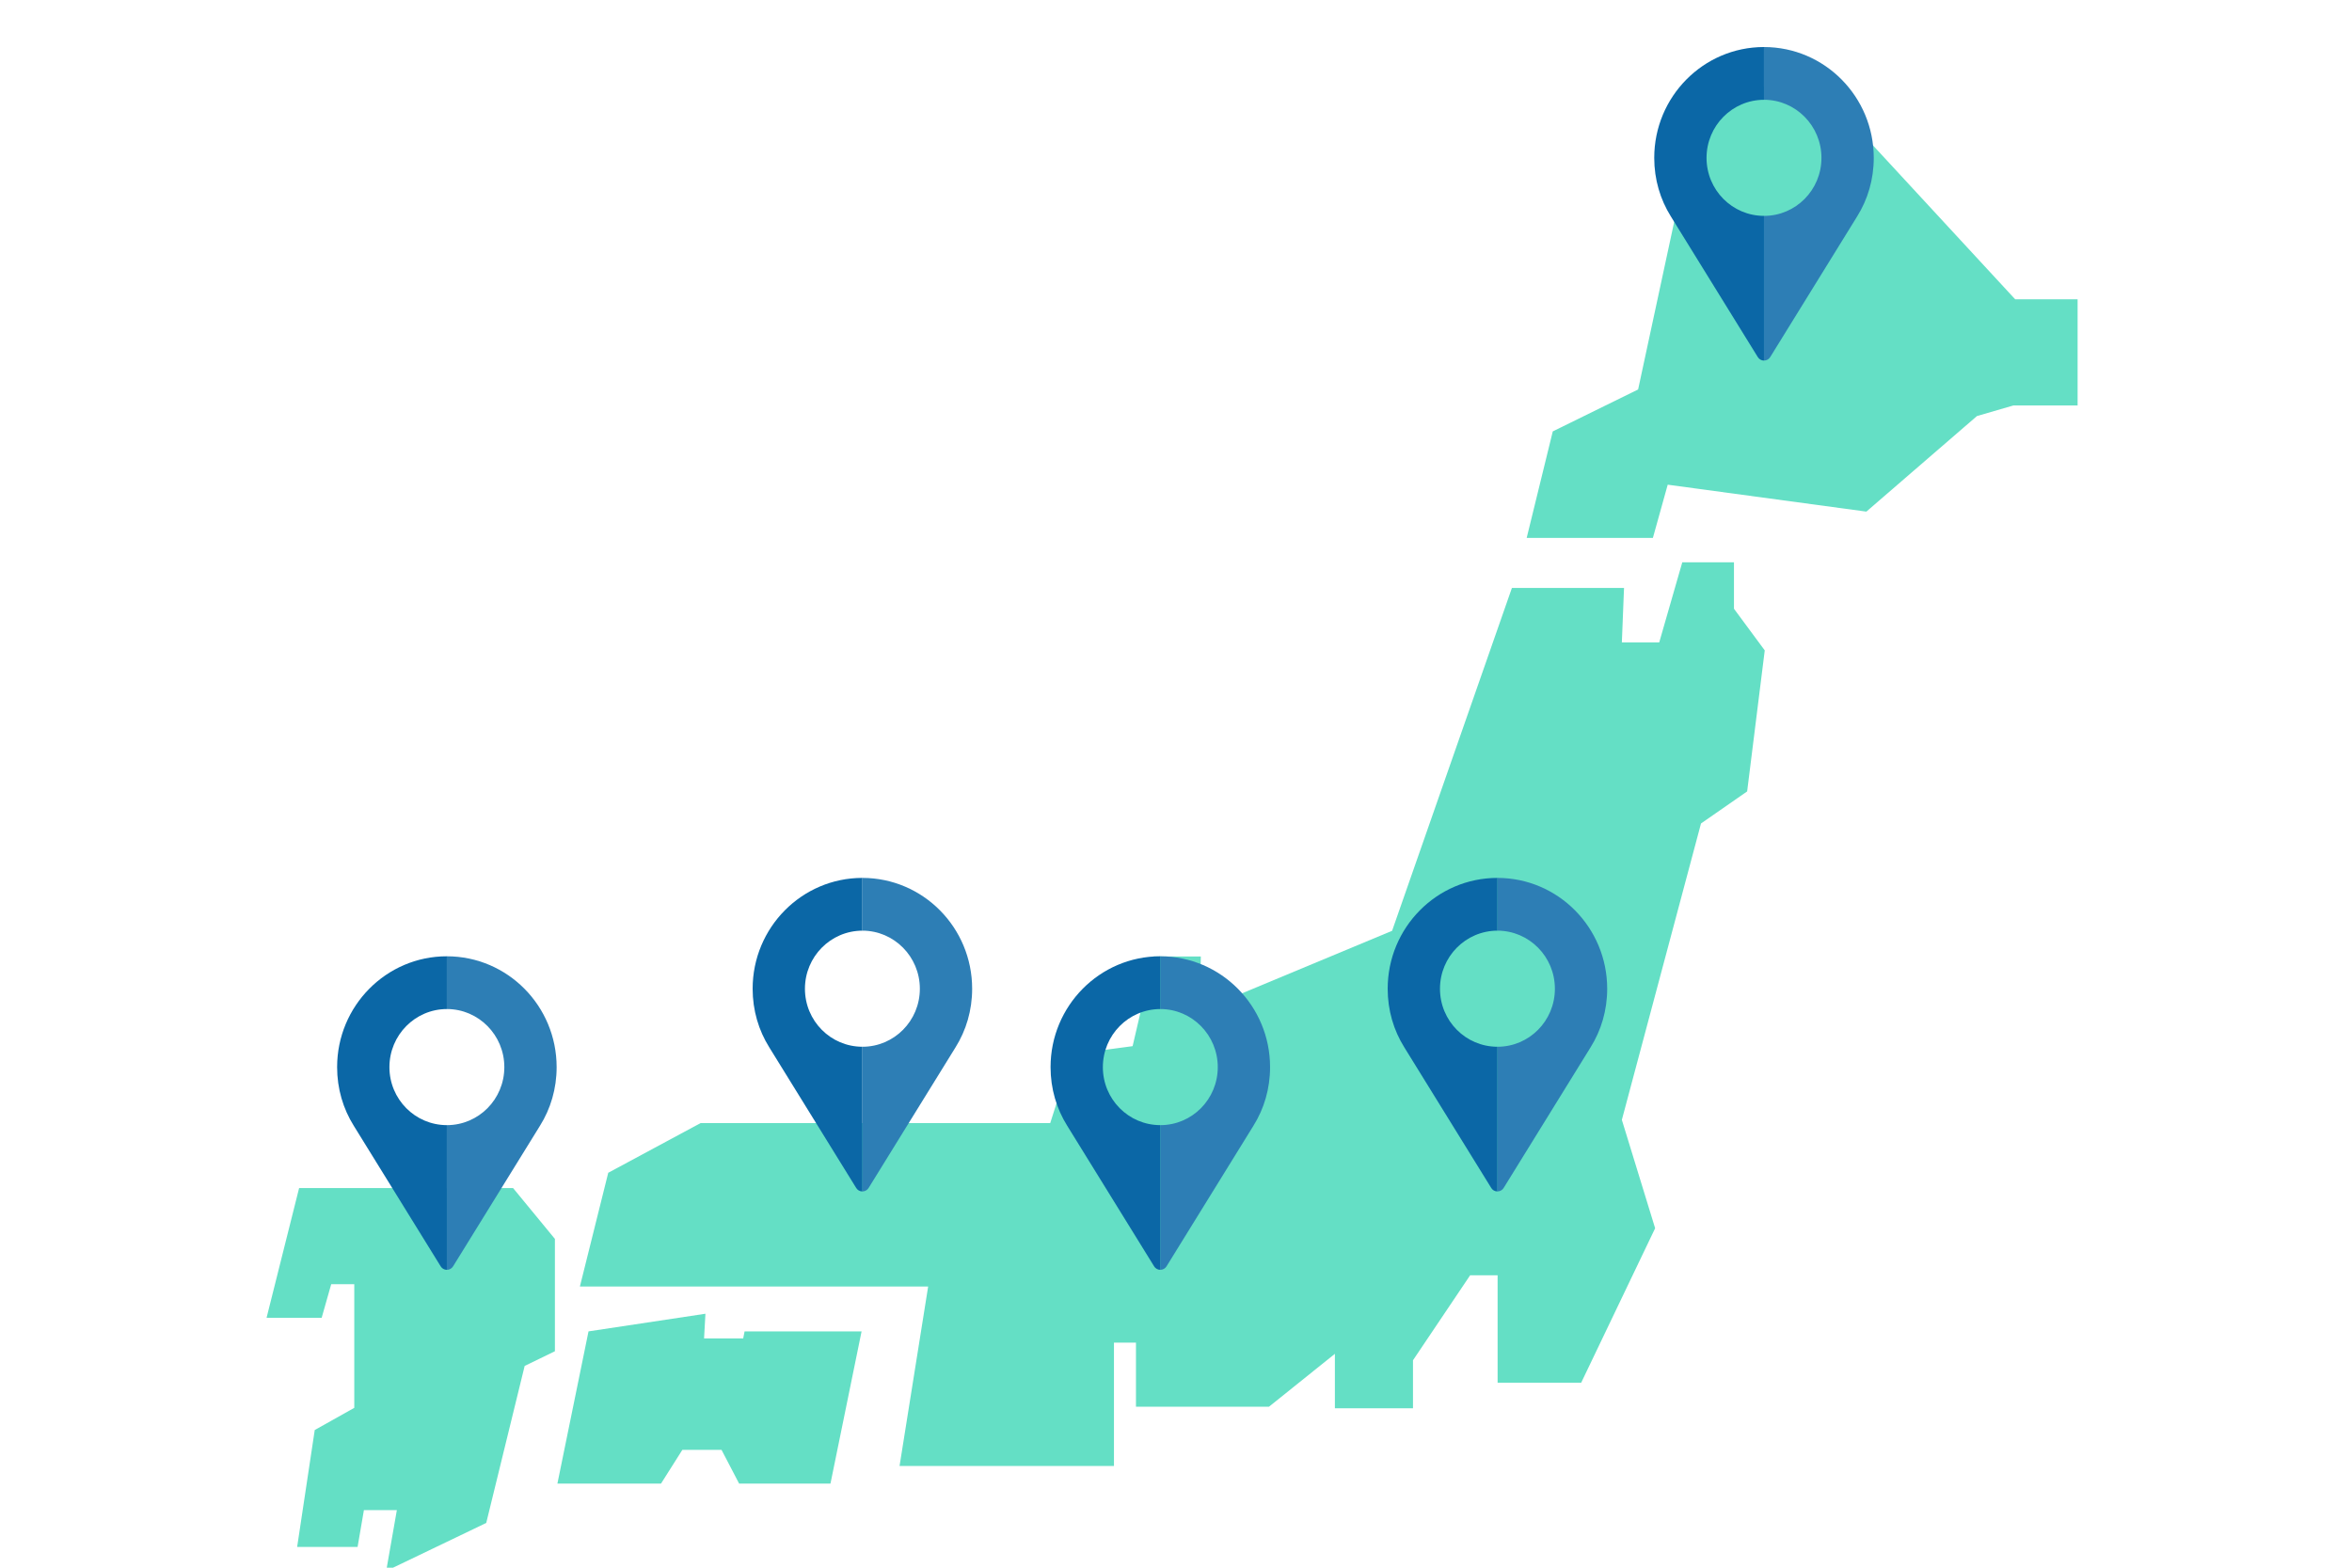
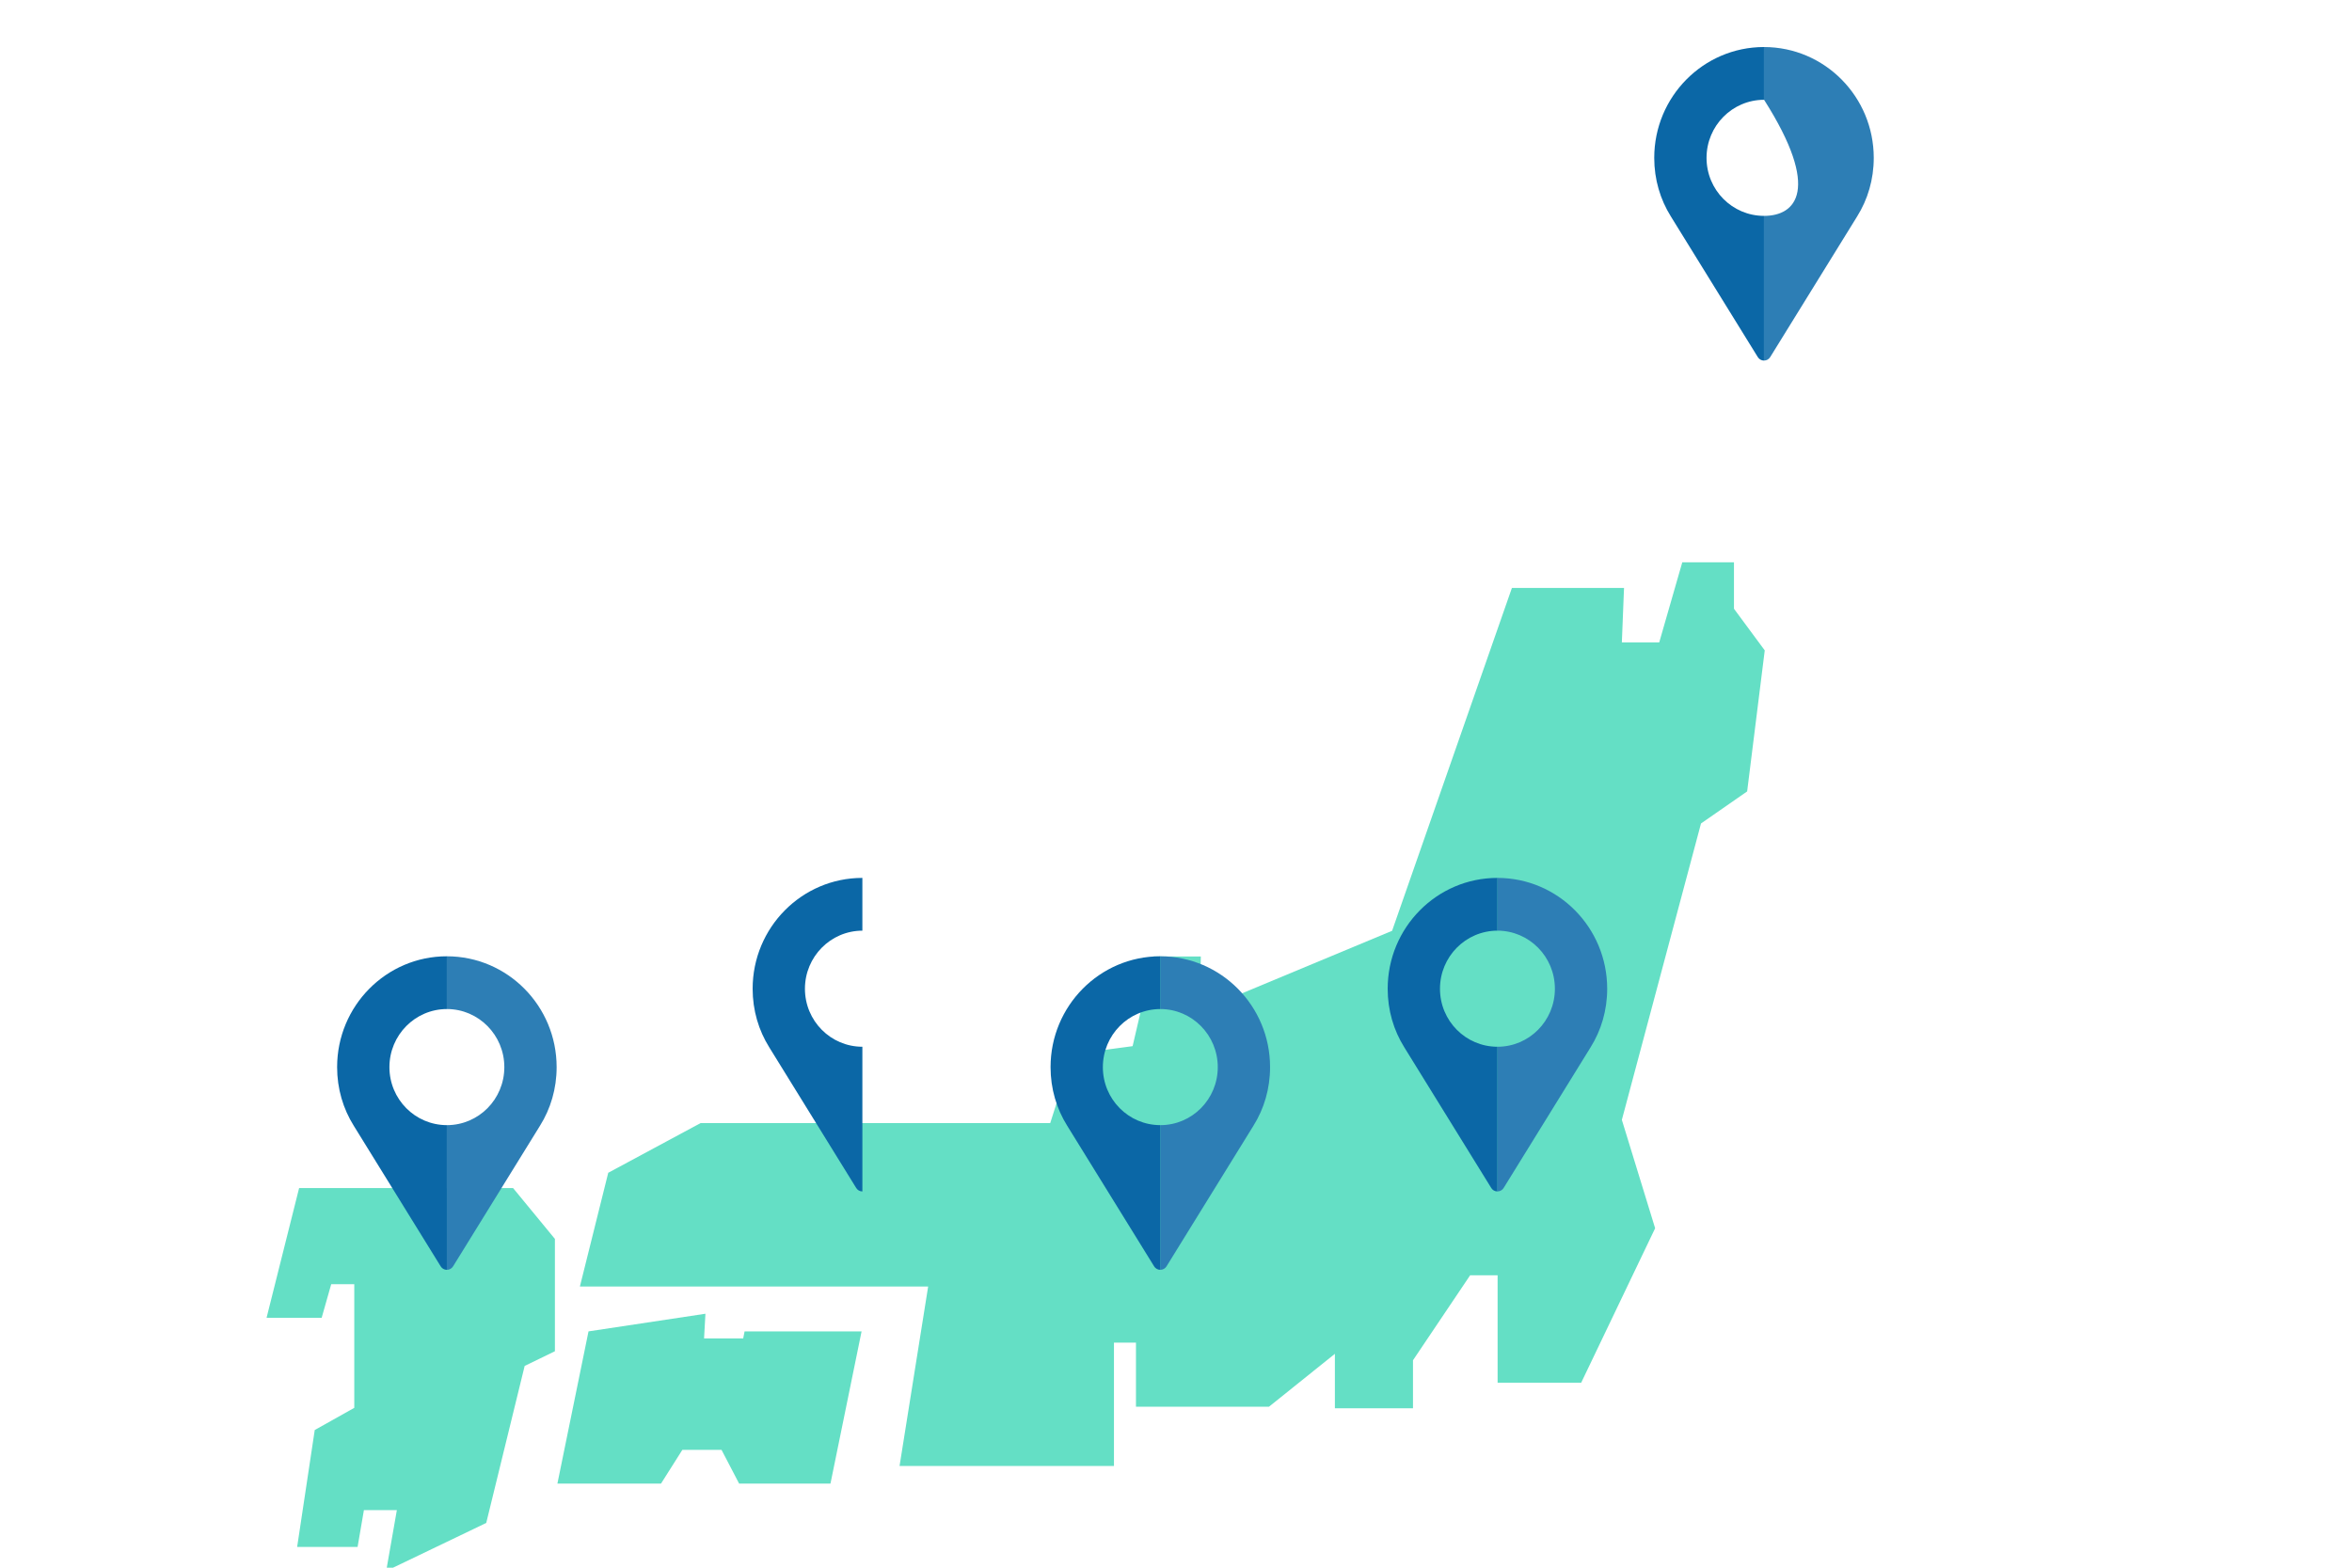
<svg xmlns="http://www.w3.org/2000/svg" width="300" height="200" viewBox="0 0 300 200" fill="none">
  <g clip-path="url(#clip0_17044_35161)">
    <path d="M38.153 151.566L34 168.122H41.028L42.247 163.832H45.189V179.608L40.145 182.437L37.901 197.356H45.61L46.417 192.654H50.62L49.258 200.42L62.02 194.291L66.921 174.26L70.779 172.387V158.056L65.441 151.566H38.153Z" fill="#64DFC5" />
    <path d="M221.169 71.733H214.578L211.635 81.959H206.869L207.146 75.008H192.846L177.563 118.748L153.024 128.974L153.167 122.023H147.131L144.466 133.466L136.757 134.49L133.957 143.28H89.359L77.582 149.619L73.967 164.126H118.388L114.739 187.021H142.087V171.288H144.894V179.465H161.859L170.266 172.715V179.666H180.228V173.538L187.516 162.699H191.022V176.401H201.682L211.114 156.696L206.869 142.869L216.965 105.055L222.85 100.967L225.095 82.975L221.169 77.661V71.733Z" fill="#64DFC5" />
    <path d="M94.796 170.75H89.803L89.979 167.602L75.066 169.852L71.098 189.27H84.313L87.037 184.964H92.03L94.275 189.27H105.927L109.895 169.852H94.973L94.796 170.75Z" fill="#64DFC5" />
-     <path d="M265 38.185H257.039L231.928 11H217.267L208.944 49.687L198.058 55.035L194.729 68.627H210.827L212.719 61.835L238.057 65.269L252.163 53.078L256.812 51.727H265V38.185Z" fill="#64DFC5" />
    <g clip-path="url(#clip1_17044_35161)">
      <path d="M190.996 112V118.731H191.009C195.04 118.731 198.328 122.046 198.328 126.142C198.328 130.239 195.046 133.541 191.009 133.541H190.996V152C191.339 152 191.633 151.817 191.789 151.559L202.878 133.617C204.232 131.455 204.999 128.896 204.999 126.142C204.999 118.34 198.74 112.006 190.996 112Z" fill="#2D7EB5" />
      <path d="M183.671 126.142C183.671 130.232 186.947 133.535 190.997 133.541V152H190.991C190.66 152 190.367 151.817 190.211 151.559L179.122 133.617C177.768 131.455 177 128.896 177 126.142C177 118.34 183.265 112 190.991 112H190.997V118.731C186.947 118.737 183.671 122.058 183.671 126.142Z" fill="#0B67A6" />
    </g>
    <g clip-path="url(#clip2_17044_35161)">
      <path d="M147.996 122V128.731H148.009C152.04 128.731 155.328 132.046 155.328 136.142C155.328 140.239 152.046 143.541 148.009 143.541H147.996V162C148.339 162 148.633 161.817 148.789 161.559L159.878 143.617C161.232 141.455 161.999 138.896 161.999 136.142C161.999 128.34 155.74 122.006 147.996 122Z" fill="#2D7EB5" />
      <path d="M140.671 136.142C140.671 140.232 143.947 143.535 147.997 143.541V162H147.991C147.66 162 147.367 161.817 147.211 161.559L136.122 143.617C134.768 141.455 134 138.896 134 136.142C134 128.34 140.265 122 147.991 122H147.997V128.731C143.947 128.737 140.671 132.058 140.671 136.142Z" fill="#0B67A6" />
    </g>
    <g clip-path="url(#clip3_17044_35161)">
-       <path d="M109.996 112V118.731H110.009C114.04 118.731 117.328 122.046 117.328 126.142C117.328 130.239 114.046 133.541 110.009 133.541H109.996V152C110.339 152 110.633 151.817 110.789 151.559L121.878 133.617C123.232 131.455 123.999 128.896 123.999 126.142C123.999 118.34 117.74 112.006 109.996 112Z" fill="#2D7EB5" />
      <path d="M102.671 126.142C102.671 130.232 105.947 133.535 109.997 133.541V152H109.991C109.66 152 109.367 151.817 109.211 151.559L98.122 133.617C96.768 131.455 96 128.896 96 126.142C96 118.34 102.265 112 109.991 112H109.997V118.731C105.947 118.737 102.671 122.058 102.671 126.142Z" fill="#0B67A6" />
    </g>
    <g clip-path="url(#clip4_17044_35161)">
      <path d="M56.996 122V128.731H57.009C61.04 128.731 64.328 132.046 64.328 136.142C64.328 140.239 61.046 143.541 57.009 143.541H56.996V162C57.339 162 57.633 161.817 57.789 161.559L68.877 143.617C70.232 141.455 70.999 138.896 70.999 136.142C70.999 128.34 64.74 122.006 56.996 122Z" fill="#2D7EB5" />
      <path d="M49.671 136.142C49.671 140.232 52.947 143.535 56.997 143.541V162H56.991C56.66 162 56.367 161.817 56.211 161.559L45.122 143.617C43.768 141.455 43 138.896 43 136.142C43 128.34 49.265 122 56.991 122H56.997V128.731C52.947 128.737 49.671 132.058 49.671 136.142Z" fill="#0B67A6" />
    </g>
    <g clip-path="url(#clip5_17044_35161)">
-       <path d="M224.996 6V12.731H225.009C229.04 12.731 232.328 16.046 232.328 20.142C232.328 24.238 229.046 27.541 225.009 27.541H224.996V46C225.339 46 225.633 45.817 225.789 45.559L236.878 27.616C238.232 25.455 238.999 22.896 238.999 20.142C238.999 12.34 232.74 6.006 224.996 6Z" fill="#2D7EB5" />
+       <path d="M224.996 6V12.731H225.009C232.328 24.238 229.046 27.541 225.009 27.541H224.996V46C225.339 46 225.633 45.817 225.789 45.559L236.878 27.616C238.232 25.455 238.999 22.896 238.999 20.142C238.999 12.34 232.74 6.006 224.996 6Z" fill="#2D7EB5" />
      <path d="M217.671 20.142C217.671 24.232 220.947 27.535 224.997 27.541V46H224.991C224.66 46 224.367 45.817 224.211 45.559L213.122 27.616C211.768 25.455 211 22.896 211 20.142C211 12.34 217.265 6 224.991 6H224.997V12.731C220.947 12.737 217.671 16.058 217.671 20.142Z" fill="#0B67A6" />
    </g>
  </g>
  <defs>
    <clipPath id="clip0_17044_35161">
      <rect width="300" height="200" fill="white" />
    </clipPath>
    <clipPath id="clip1_17044_35161">
      <rect width="28" height="40" fill="white" transform="translate(177 112)" />
    </clipPath>
    <clipPath id="clip2_17044_35161">
      <rect width="28" height="40" fill="white" transform="translate(134 122)" />
    </clipPath>
    <clipPath id="clip3_17044_35161">
      <rect width="28" height="40" fill="white" transform="translate(96 112)" />
    </clipPath>
    <clipPath id="clip4_17044_35161">
      <rect width="28" height="40" fill="white" transform="translate(43 122)" />
    </clipPath>
    <clipPath id="clip5_17044_35161">
      <rect width="28" height="40" fill="white" transform="translate(211 6)" />
    </clipPath>
  </defs>
</svg>